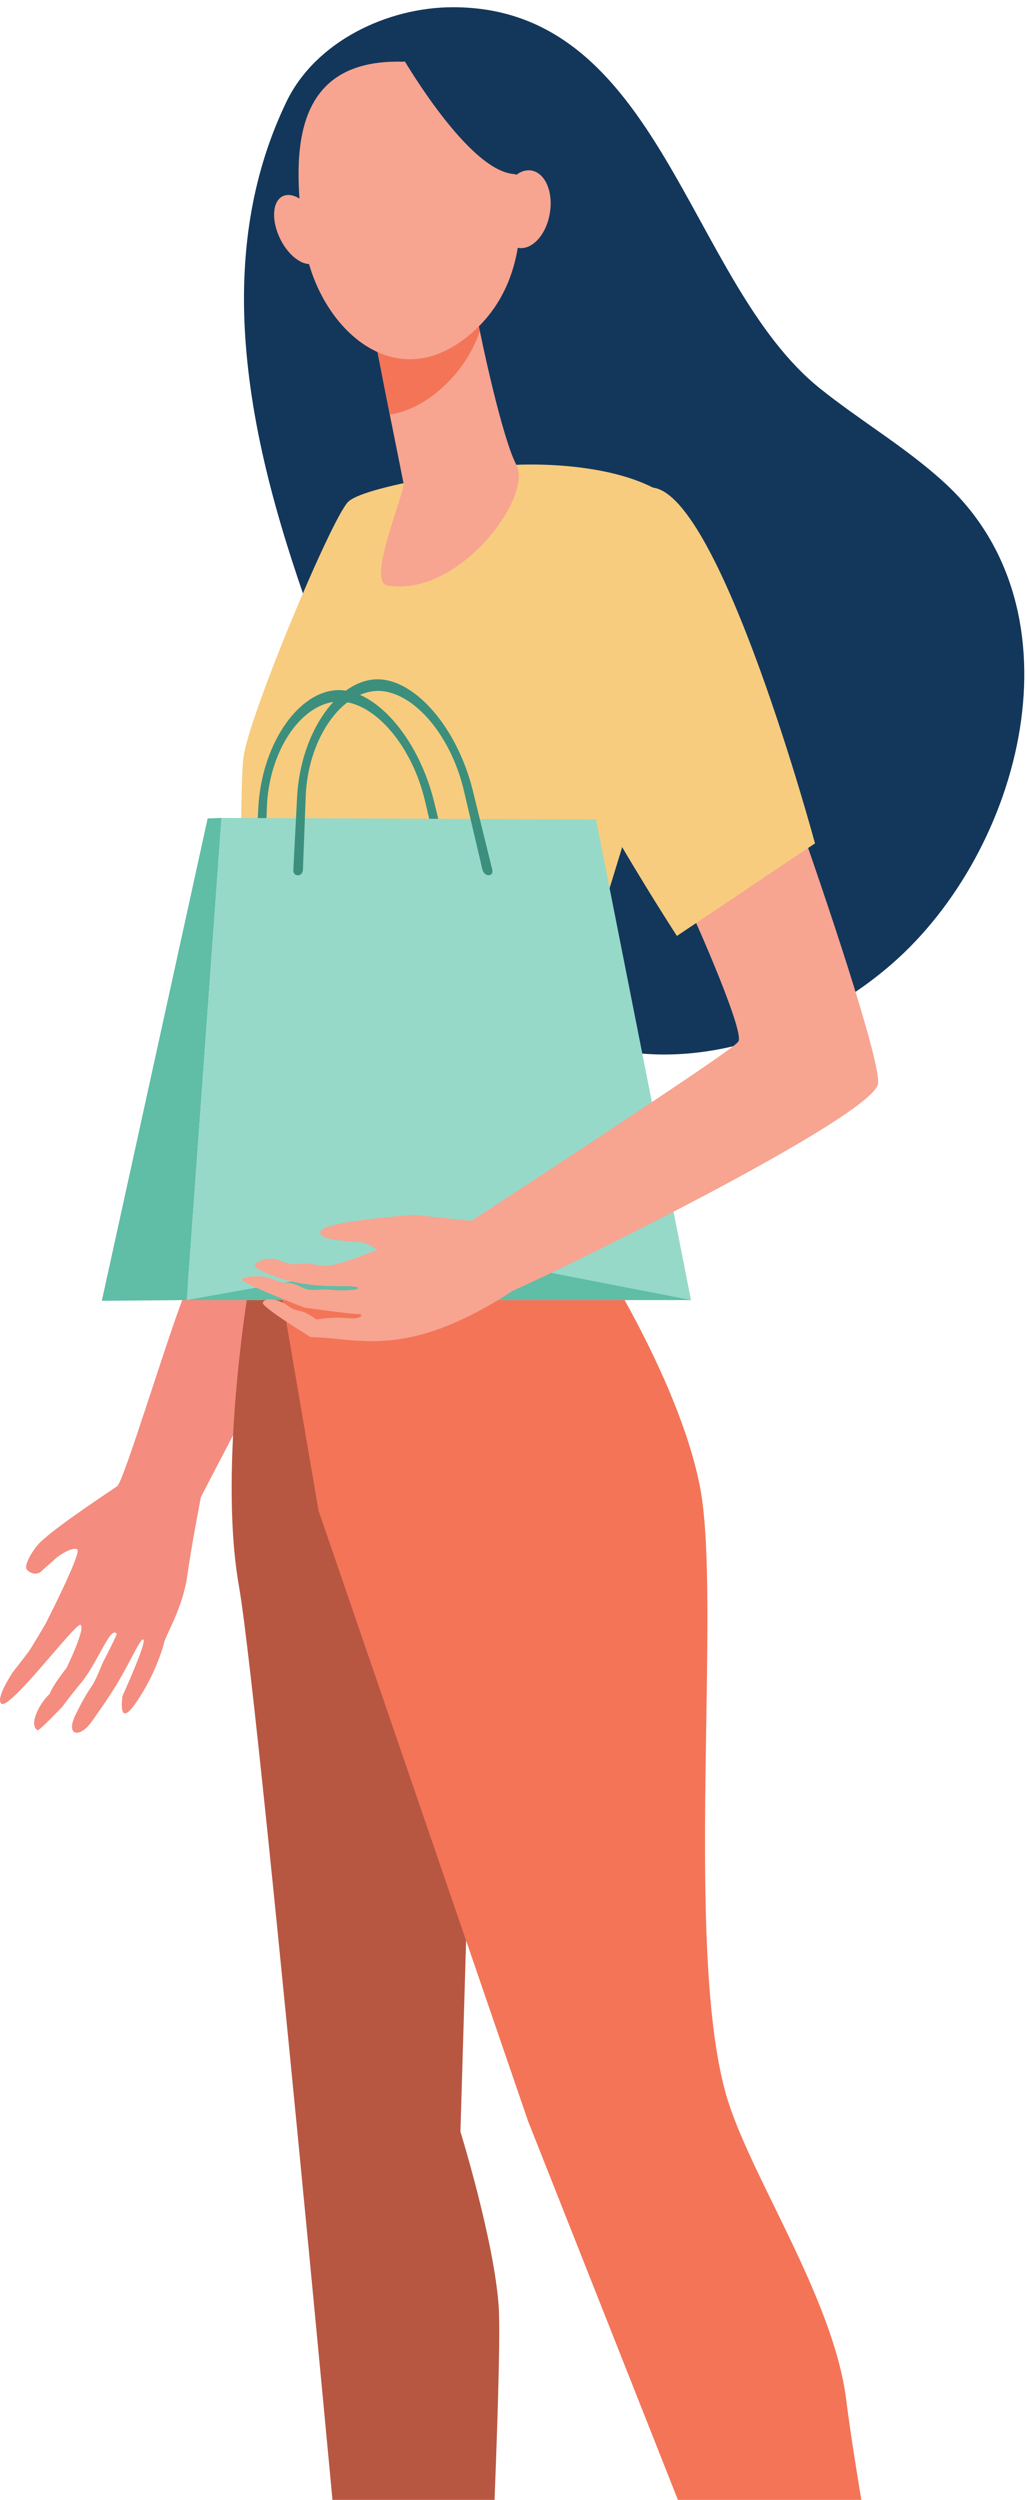
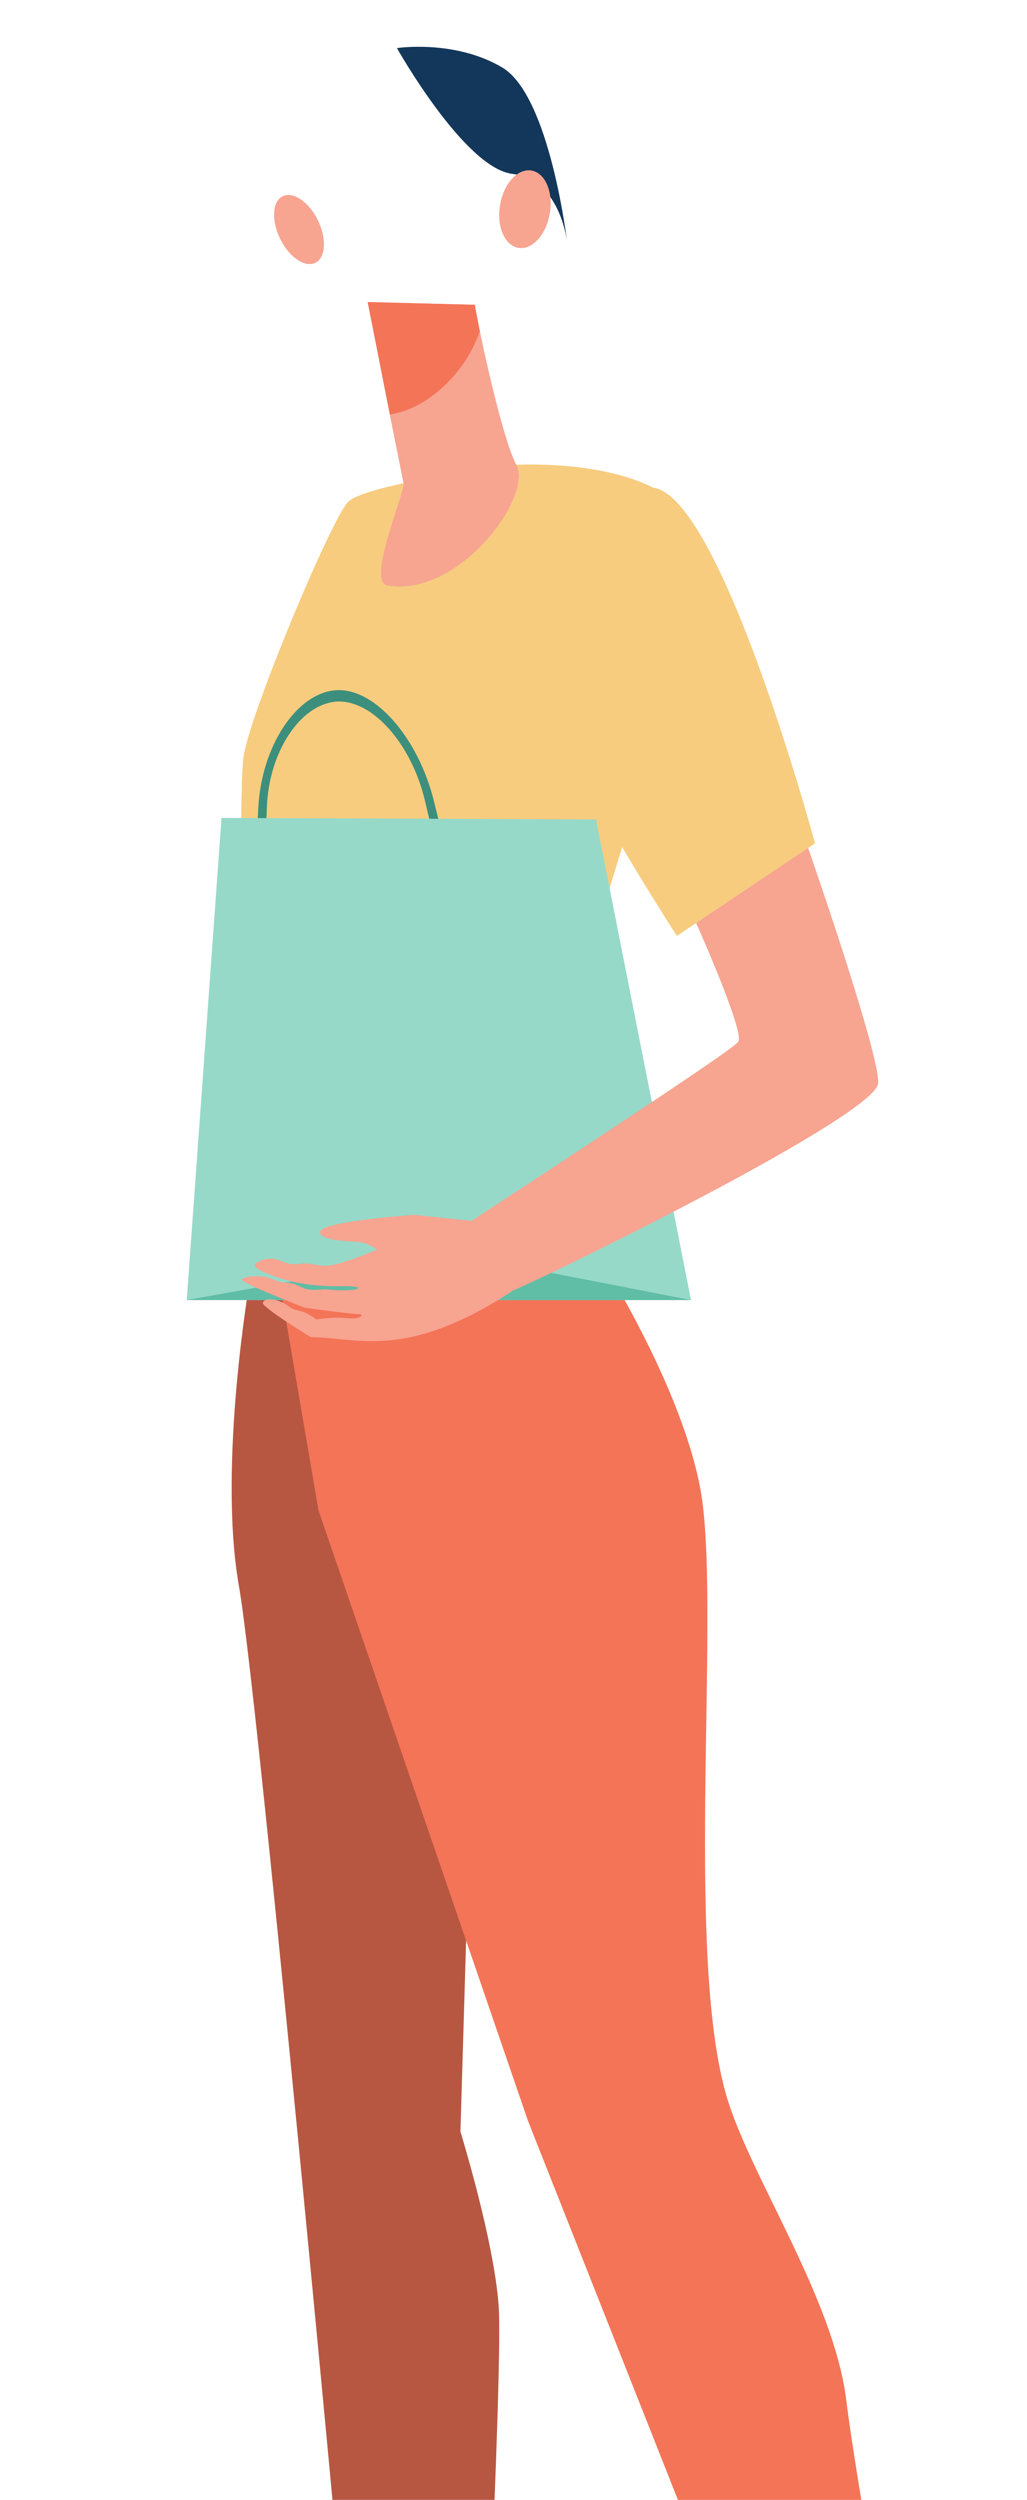
<svg xmlns="http://www.w3.org/2000/svg" width="104" height="253" viewBox="0 0 104 253" fill="none">
-   <path d="M24.755 32.632C24.449 24.976 25.572 17.448 28.992 10.328C31.926 4.203 39.225 0.732 45.86 0.732C66.939 0.707 69.619 28.574 83.042 39.318C87.15 42.61 91.719 45.264 95.597 48.811C109.939 61.877 103.483 86.095 90.315 97.553C81.179 105.516 66.837 110.032 55.583 103.806C49.713 100.565 45.248 95.155 42.058 89.26C37.541 80.864 34.631 71.192 31.441 62.234C28.047 52.716 25.189 42.789 24.755 32.632Z" fill="#13375B" />
-   <path d="M1.328 169.187C1.328 169.187 2.579 167.605 2.962 167.069C3.395 166.406 4.595 164.364 4.595 164.364C4.595 164.364 8.372 157.014 7.81 156.785C7.249 156.555 5.896 157.448 5.514 157.831C5.131 158.214 4.62 158.597 4.238 158.979C3.855 159.362 3.242 159.362 2.757 158.903C2.273 158.443 3.498 156.632 4.059 156.096C5.794 154.411 11.306 150.813 11.868 150.405C12.531 149.92 16.742 135.986 18.554 131.316C21.31 123.584 23.735 115.52 24.015 114.703L25.75 79.639L38.842 75.275C38.842 75.275 37.464 114.193 37.183 116.132C37.056 117.051 29.298 134.455 29.272 134.455C24.908 142.774 21.055 150.099 20.34 151.528C20.34 151.528 19.396 156.376 18.962 159.49C18.529 162.603 16.895 165.308 16.64 166.15C16.615 166.278 15.9 169.264 13.731 172.377C11.868 175.057 12.404 171.637 12.404 171.637C12.404 171.637 14.956 166.048 14.496 165.921C14.139 165.819 12.914 168.957 10.873 171.943C10.362 172.709 9.826 173.474 9.342 174.163C8.091 175.975 6.611 175.695 7.632 173.577C7.989 172.836 8.627 171.612 9.188 170.795C9.801 169.927 10.082 168.932 10.49 168.115C11.306 166.508 11.893 165.334 11.817 165.334C11.715 165.334 11.638 164.9 11.051 165.691C10.362 166.661 9.316 169.009 8.193 170.336C7.555 171.076 6.305 172.734 6.305 172.734C6.305 172.734 3.982 175.184 3.804 175.108C2.86 174.572 4.033 172.326 5.029 171.433C5.36 170.514 6.739 168.804 6.739 168.804C6.739 168.804 8.729 164.721 8.142 164.441C7.683 164.185 1.048 173.015 0.154 172.428C-0.535 171.943 1.328 169.187 1.328 169.187Z" fill="#F48C7F" />
  <path d="M25.342 129.325C25.342 129.325 22.025 148.159 24.194 160.51C26.389 172.861 36.852 287.265 36.852 287.265L48.489 287.929C48.489 287.929 50.938 240.131 50.505 233.496C50.071 226.861 46.626 215.734 46.626 215.734L47.774 177.149L33.075 126.441L25.342 129.325Z" fill="#B75742" />
  <path d="M59.538 125.369C59.538 125.369 68.7 139.15 70.895 150.532C73.089 161.939 69.287 196.951 73.498 211.88C75.769 219.97 84.394 232.449 85.696 242.887C86.997 253.324 92.152 280.681 92.152 280.681L80.515 282.978L53.465 214.637L32.258 152.879L26.822 121.082L59.538 125.369Z" fill="#F47458" />
  <path d="M52.112 47.05C52.112 47.05 64.26 46.285 69.057 51.491C73.855 56.722 58.416 98.038 57.522 104.673C56.655 111.308 61.963 128.993 61.963 128.993C61.963 128.993 33.458 134.71 25.317 129.325C25.317 129.325 23.811 81.068 24.704 76.321C25.572 71.575 33.483 52.716 35.218 50.827C36.979 48.939 52.112 47.05 52.112 47.05Z" fill="#F7CC7F" />
  <path d="M48.08 30.845C48.08 30.845 48.131 31.202 48.259 31.815C48.795 34.724 50.887 44.396 52.291 47.05C54.001 50.265 46.472 60.499 39.225 59.248C37.081 58.865 41.037 49.857 40.858 48.887C40.501 47.05 39.99 44.549 39.48 41.997C39.199 40.542 38.893 39.088 38.638 37.71C37.872 33.805 37.234 30.59 37.234 30.59L48.08 30.845Z" fill="#F7A491" />
  <path d="M48.259 31.815C48.157 31.202 48.08 30.845 48.08 30.845L37.234 30.564C37.234 30.564 37.872 33.754 38.638 37.684C38.919 39.062 39.199 40.517 39.48 41.946C41.164 41.691 42.9 40.9 44.661 39.343C46.575 37.659 47.825 35.668 48.591 33.525C48.463 32.861 48.335 32.274 48.259 31.815Z" fill="#F47458" />
-   <path d="M40.782 6.245C40.782 6.245 45.885 5.658 49.101 9.792C52.316 13.926 55.761 26.737 47.799 33.678C39.837 40.645 31.952 32.759 30.803 24.414C29.63 16.07 29.17 5.938 40.782 6.245Z" fill="#F7A491" />
  <path d="M28.43 24.288C29.374 26.125 30.982 27.146 32.003 26.559C33.024 25.972 33.075 24.007 32.13 22.169C31.186 20.332 29.578 19.311 28.558 19.898C27.537 20.485 27.486 22.45 28.43 24.288Z" fill="#F7A491" />
  <path d="M40.195 4.867C40.195 4.867 47.034 17.039 51.908 17.601C56.808 18.162 57.446 24.619 57.446 24.619C57.446 24.619 55.71 9.715 50.862 6.832C46.038 3.973 40.195 4.867 40.195 4.867Z" fill="#13375B" />
  <path d="M50.658 20.663C50.249 22.832 51.066 24.797 52.444 25.078C53.822 25.359 55.277 23.828 55.659 21.684C56.068 19.515 55.251 17.55 53.873 17.269C52.495 16.988 51.04 18.494 50.658 20.663Z" fill="#F7A491" />
  <path d="M26.746 89.107L27.026 81.68C27.231 76.143 30.344 71.371 33.968 71.013C37.592 70.681 41.675 75.198 43.053 81.119L44.916 89.056C45.094 89.847 46.115 89.847 45.911 89.056L43.946 81.094C42.313 74.51 37.796 69.457 33.866 69.865C29.936 70.273 26.491 75.581 26.159 81.706L25.776 89.107C25.7 89.821 26.72 89.821 26.746 89.107Z" fill="#3C8F7C" />
-   <path d="M21.029 82.829L22.433 82.778L18.911 131.572L10.311 131.648L21.029 82.829Z" fill="#60BDA6" />
  <path d="M18.911 131.572H69.976L60.355 82.931L22.433 82.778L18.911 131.572Z" fill="#96D9C9" />
  <path d="M45.528 126.824L69.976 131.571H18.911L45.528 126.824Z" fill="#60BDA6" />
-   <path d="M30.676 88.035L30.957 80.609C31.161 75.071 34.274 70.299 37.898 69.941C41.522 69.61 45.605 74.127 46.983 80.047L48.846 87.984C49.024 88.775 50.045 88.775 49.841 87.984L47.876 79.996C46.243 73.412 41.726 68.385 37.796 68.768C33.866 69.176 30.421 74.484 30.089 80.609L29.706 88.009C29.63 88.775 30.65 88.775 30.676 88.035Z" fill="#3C8F7C" />
  <path d="M35.831 133.434C35.627 133.46 34.708 133.332 33.968 133.358C32.947 133.383 32.028 133.537 32.028 133.537C32.028 133.537 31.62 133.179 30.855 132.822C30.523 132.669 30.012 132.618 29.655 132.465C29.298 132.286 28.966 131.98 28.634 131.827C27.716 131.418 26.873 131.342 26.618 131.827C26.389 132.235 31.467 135.323 31.467 135.323C36.163 135.348 41.062 137.747 51.934 130.627C58.135 127.897 88.299 112.968 88.911 109.701C89.243 107.864 84.624 93.726 80.847 82.982C77.938 84.284 71.737 87.066 68.266 88.52C71.456 95.283 75.207 104.24 74.799 105.338C74.697 105.618 74.314 106.129 53.924 119.526C53.414 119.858 52.878 120.215 52.342 120.547C50.913 121.491 49.382 122.487 47.748 123.558L41.93 122.946C41.93 122.946 32.717 123.584 32.437 124.63C32.309 125.115 33.075 125.345 34.019 125.498H34.044C34.172 125.523 34.325 125.523 34.453 125.549H34.478C35.499 125.677 36.545 125.677 36.826 125.779C37.132 125.881 37.719 126.11 38.204 126.468C32.462 128.815 32.896 127.973 31.008 127.871C30.523 127.846 30.012 127.973 29.578 127.948C28.813 127.871 28.201 127.412 27.588 127.386C26.72 127.335 26.006 127.744 25.853 127.922C25.648 128.126 26.031 128.433 26.771 128.764C31.212 130.704 34.887 129.964 36.06 130.245C36.852 130.449 35.397 130.729 33.151 130.5C32.59 130.449 31.85 130.653 31.11 130.474C30.625 130.372 30.166 130.04 29.681 129.913C29.221 129.811 28.762 129.811 28.405 129.734C27.92 129.632 27.231 129.275 26.822 129.224C25.342 129.045 24.628 129.326 24.475 129.453C24.143 129.76 30.829 132.337 30.829 132.337C30.829 132.337 35.448 133.001 36.469 133.001C36.443 132.975 37.056 133.256 35.831 133.434Z" fill="#F7A491" />
  <path d="M68.547 94.721C68.547 94.721 54.843 73.667 53.618 65.909C52.393 58.177 59.156 48.607 66.097 49.347C73.013 50.087 82.531 85.355 82.531 85.355L68.547 94.721Z" fill="#F7CC7F" />
</svg>